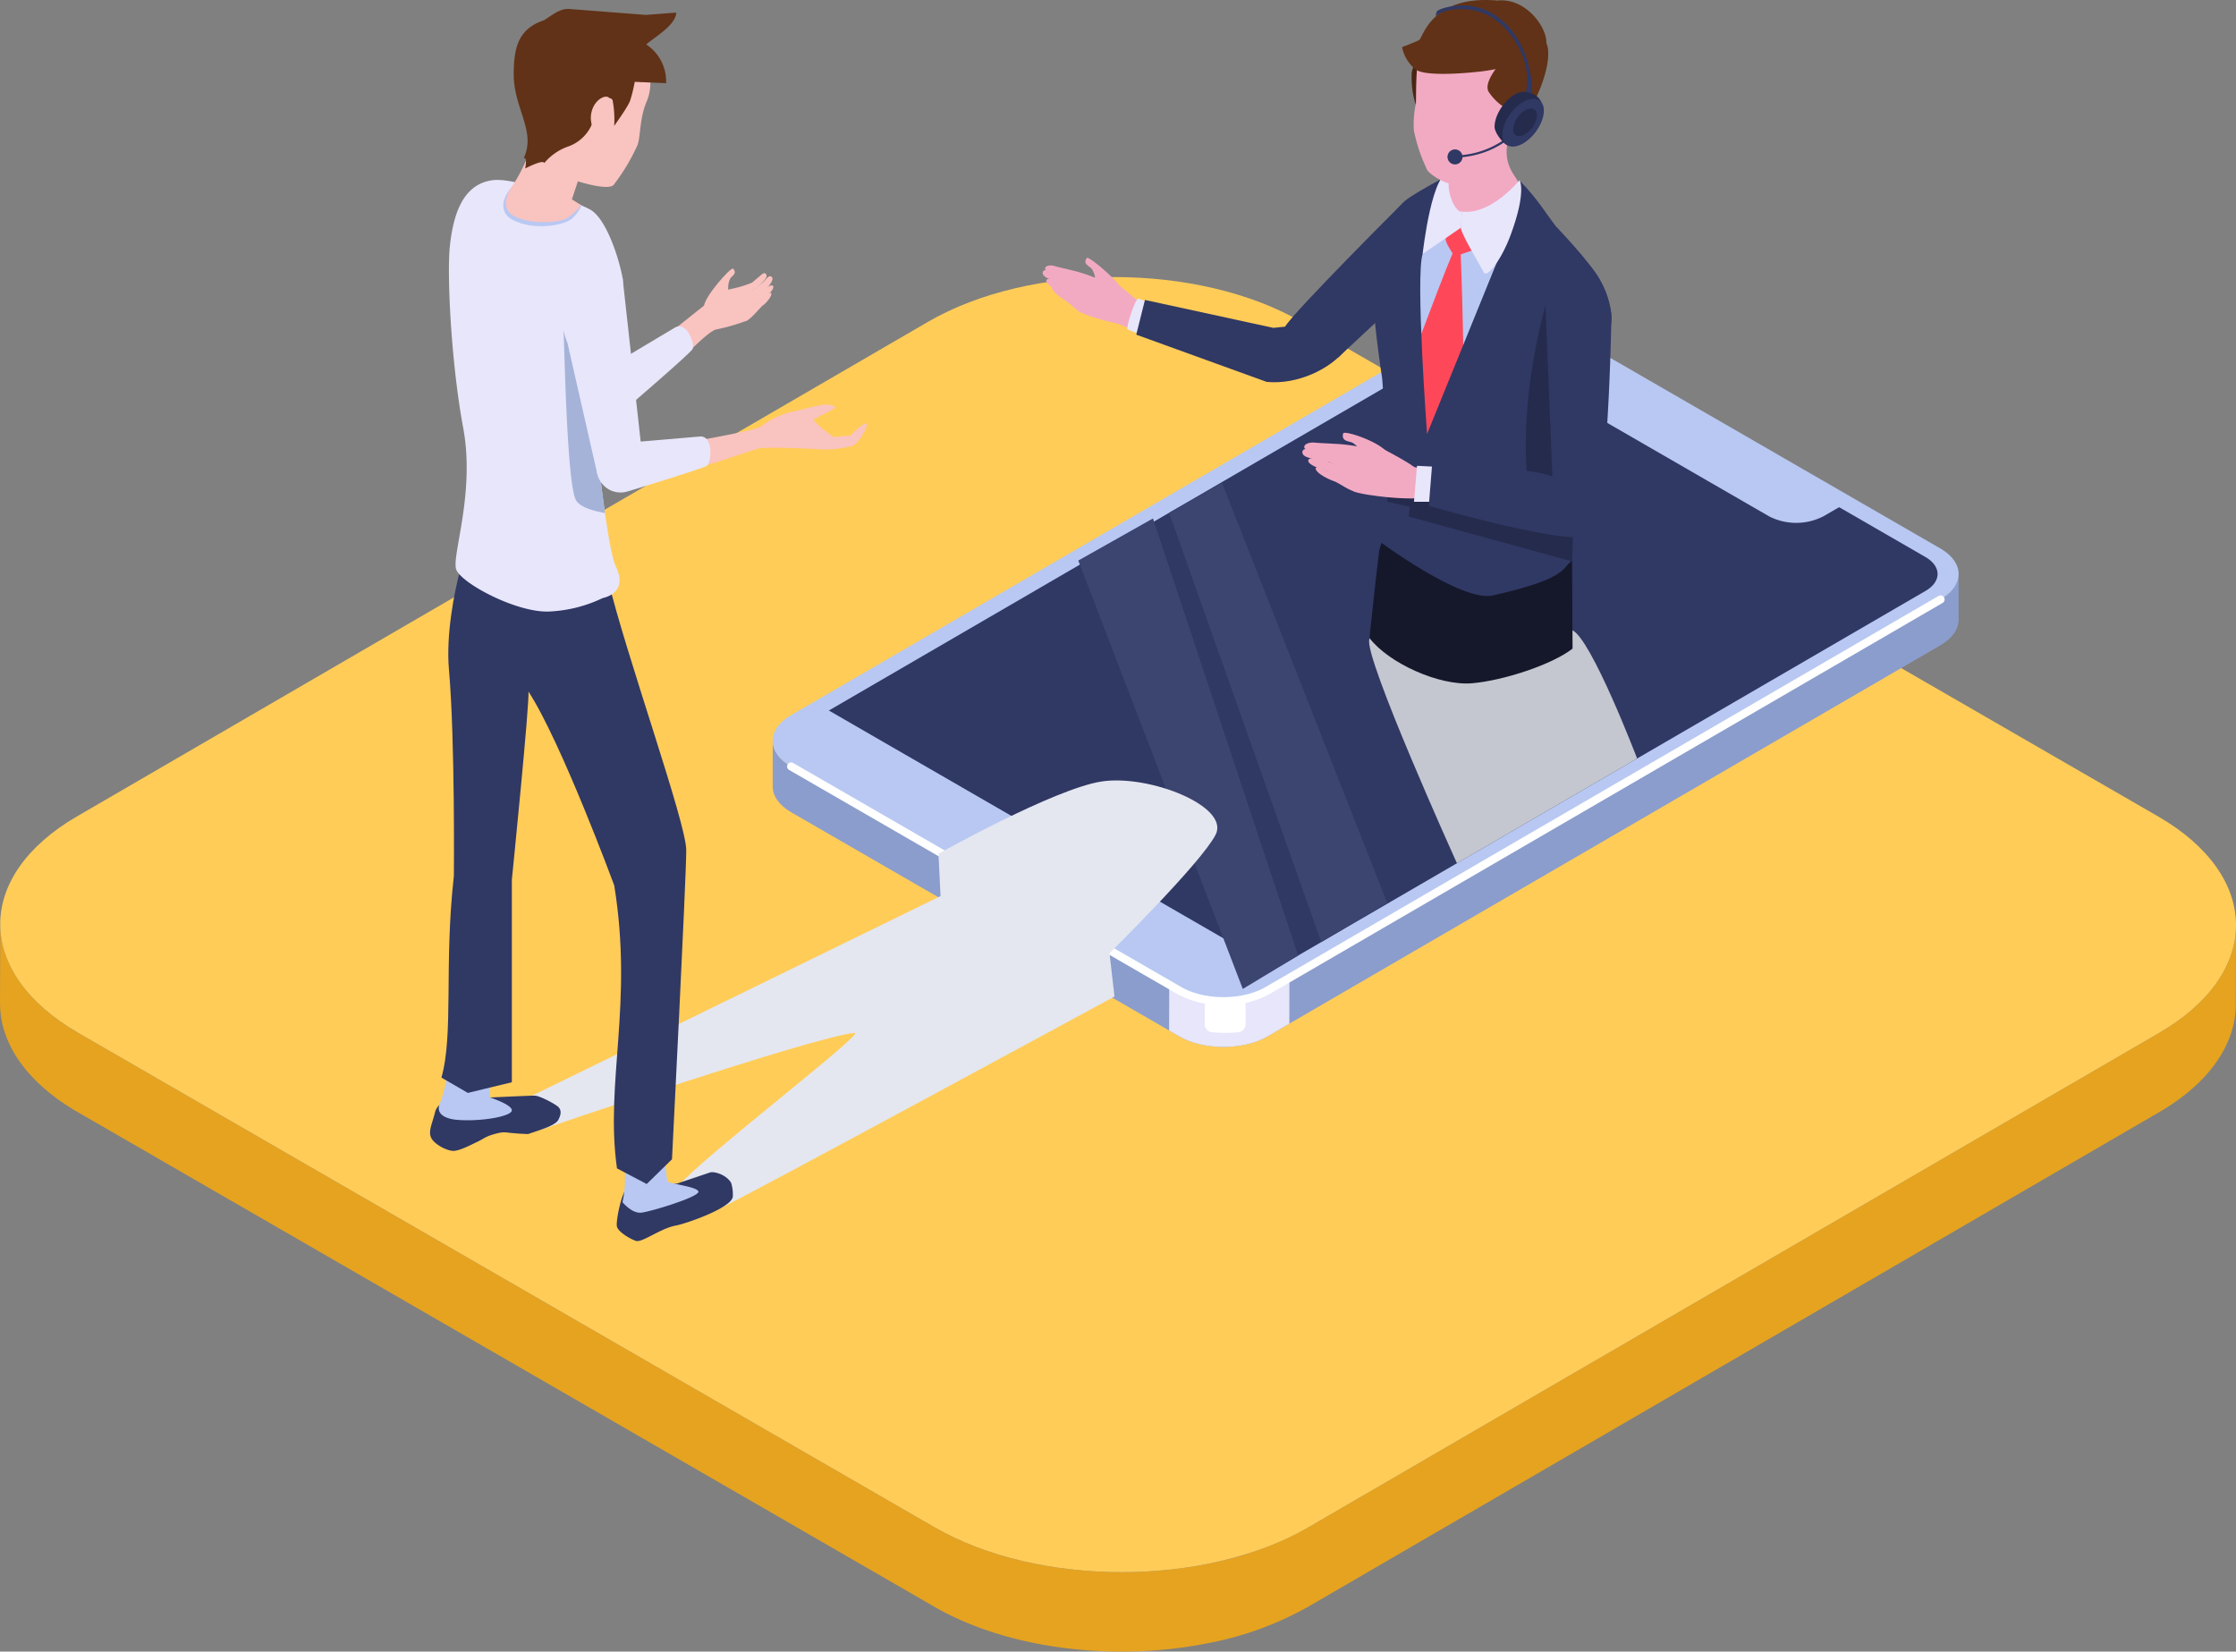
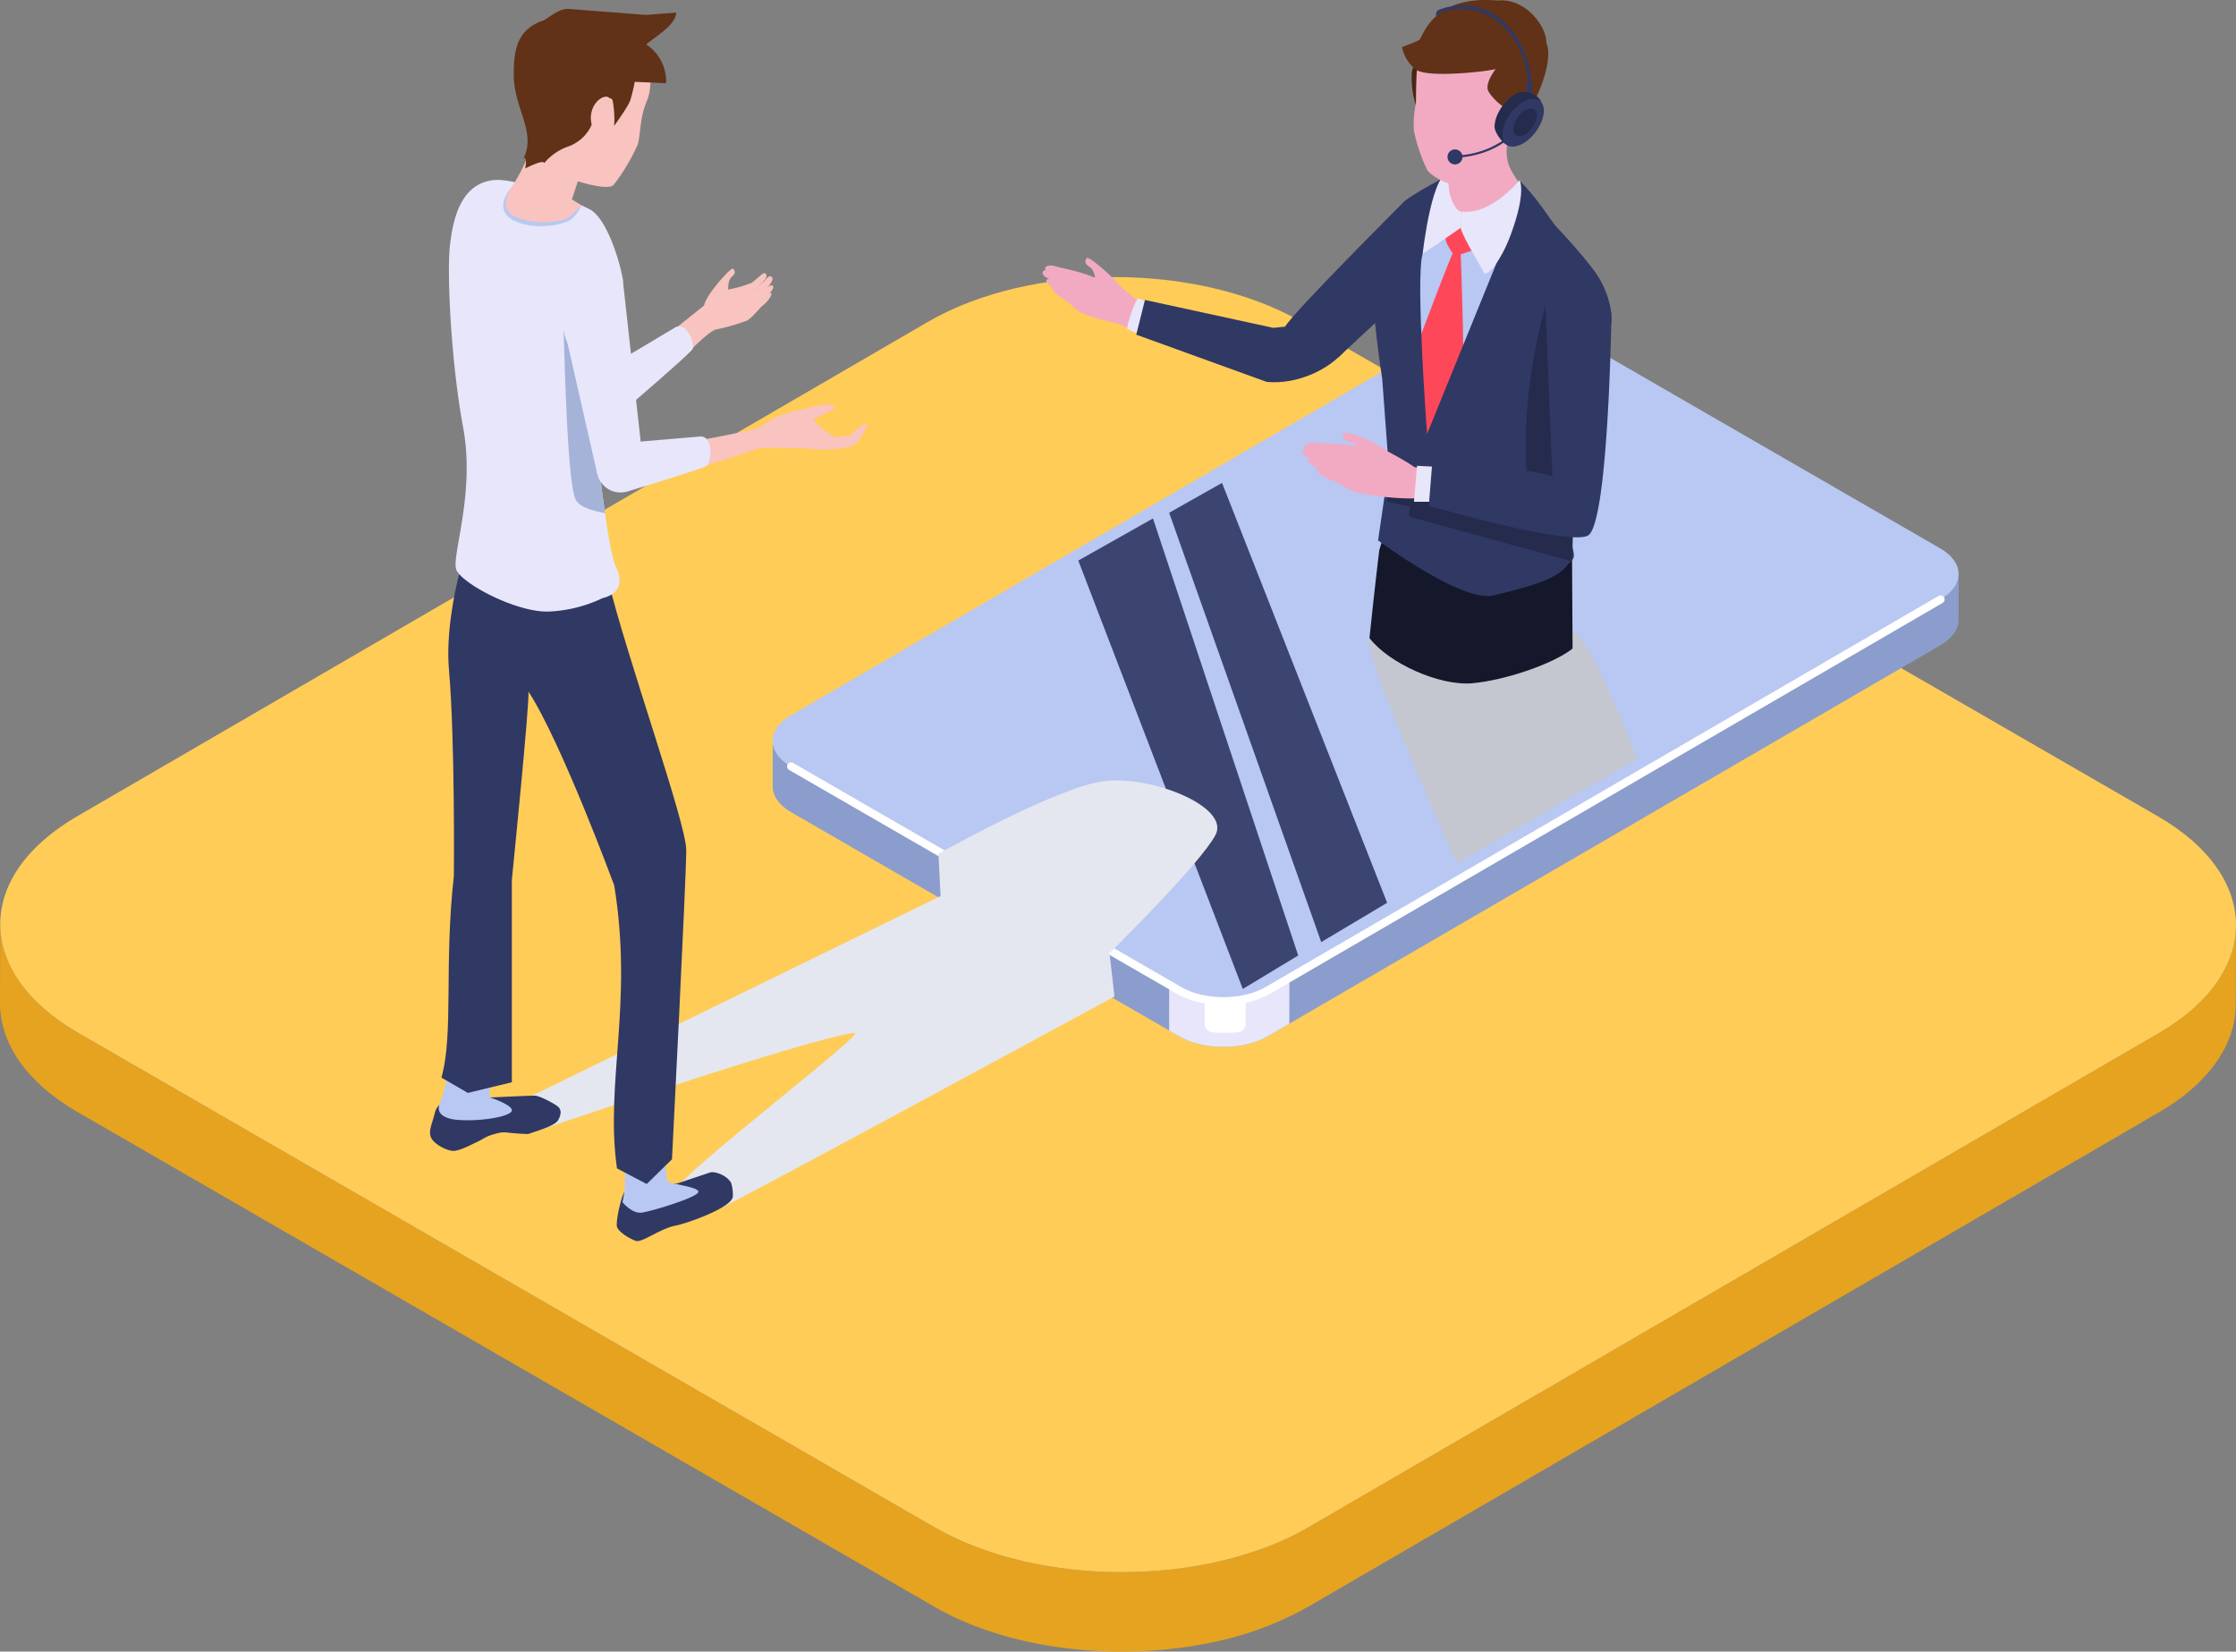
<svg xmlns="http://www.w3.org/2000/svg" width="524.57" height="387.458" viewBox="0 0 524.57 387.458">
  <rect x="0" y="0" width="524.57" height="387.458" fill="#808080" stroke="none" />
  <defs>
    <clipPath id="clip-path">
      <rect id="長方形_27538" data-name="長方形 27538" width="524.57" height="322.458" fill="none" />
    </clipPath>
    <clipPath id="clip-path-2">
      <rect id="長方形_27537" data-name="長方形 27537" width="358.606" height="291.155" fill="none" />
    </clipPath>
    <clipPath id="clip-path-4">
      <rect id="長方形_27532" data-name="長方形 27532" width="51.141" height="107.721" fill="none" />
    </clipPath>
    <clipPath id="clip-path-5">
      <rect id="長方形_27533" data-name="長方形 27533" width="51.592" height="110.383" fill="none" />
    </clipPath>
    <clipPath id="clip-path-6">
      <rect id="長方形_27534" data-name="長方形 27534" width="62.882" height="60.224" fill="none" />
    </clipPath>
    <clipPath id="clip-path-7">
      <rect id="長方形_27535" data-name="長方形 27535" width="164.724" height="100.356" fill="none" />
    </clipPath>
  </defs>
  <g id="グループ_28998" data-name="グループ 28998" transform="translate(-277.715 -2549)">
    <g id="グループ_28967" data-name="グループ 28967" transform="translate(277.715 2614)">
      <g id="グループ_28966" data-name="グループ 28966" clip-path="url(#clip-path)">
        <path id="パス_65975" data-name="パス 65975" d="M.085,152.96.032,171.6Q0,170.986,0,170.373l.053-18.638q0,.613.032,1.225" fill="#87a2bd" />
        <path id="パス_65976" data-name="パス 65976" d="M522.019,162.239a27.78,27.78,0,0,1-1.971,3.266,35.055,35.055,0,0,1-5.511,6.094c-.151.135-.312.267-.467.4a50.093,50.093,0,0,1-7.518,5.3l-199.606,116a77.029,77.029,0,0,1-23.3,8.51,104.072,104.072,0,0,1-21.861,2c-15.4-.2-30.727-3.7-42.521-10.51L18.356,177.307q-.57-.329-1.123-.665c-.122-.074-.241-.151-.363-.226-.242-.15-.486-.3-.723-.45-.143-.092-.282-.185-.423-.278-.211-.137-.423-.273-.629-.412-.145-.1-.286-.2-.429-.295-.2-.135-.4-.269-.587-.406-.146-.1-.287-.208-.431-.312-.184-.133-.37-.265-.549-.4-.146-.108-.287-.218-.43-.327-.172-.132-.346-.262-.515-.395-.144-.113-.282-.227-.423-.34-.163-.131-.327-.261-.486-.393-.139-.115-.273-.231-.41-.347-.155-.132-.313-.263-.465-.4-.134-.118-.263-.236-.395-.354-.148-.133-.3-.265-.443-.4s-.256-.242-.384-.364-.282-.264-.418-.4-.246-.245-.368-.368-.27-.269-.4-.4-.232-.246-.348-.369-.258-.273-.383-.409-.224-.252-.336-.378-.243-.272-.36-.409-.214-.256-.321-.384-.229-.273-.34-.411-.2-.258-.3-.387-.217-.276-.322-.415-.191-.26-.286-.39c-.379-.52-.732-1.044-1.067-1.572-.032-.051-.069-.1-.1-.151a26.6,26.6,0,0,1-1.8-3.388c-.049-.112-.09-.225-.137-.337-.187-.442-.364-.885-.522-1.331-.064-.18-.118-.361-.177-.542-.124-.379-.241-.758-.344-1.139-.057-.21-.107-.421-.157-.632q-.127-.531-.227-1.063c-.042-.225-.081-.449-.116-.675-.053-.345-.095-.691-.131-1.037-.024-.228-.048-.456-.064-.685-.037-.513-.064-1.026-.062-1.539L0,170.374c0,.284.022.569.033.854v.37c0,.095.02.189.027.284.016.234.042.468.066.7.034.328.072.656.121.983.035.235.077.468.12.7.06.33.128.658.2.987.053.228.109.457.17.685.089.336.189.671.3,1.005.069.219.138.437.214.655.122.349.258.7.4,1.044.081.2.158.4.245.6.164.376.344.749.529,1.123.083.169.16.339.248.507.229.437.477.872.735,1.3.061.1.115.207.178.31.334.545.687,1.087,1.067,1.623.085.119.174.237.261.356s.186.257.283.386.216.279.325.419.2.256.3.383.228.277.344.415.208.254.316.379.243.277.365.414.219.25.331.373.257.275.386.412.228.245.346.367.267.27.4.4.243.246.368.368.278.265.418.4.254.243.384.363.3.266.444.4c.131.118.26.237.394.354.153.133.31.264.465.4.137.116.271.232.41.347.161.133.327.265.491.4.139.112.276.225.417.336.171.134.347.266.521.4.142.109.281.217.425.325.18.134.365.266.549.4.144.1.285.209.431.313.192.136.391.27.587.4.144.1.284.2.429.295.206.139.419.276.629.413.141.092.28.185.423.277.237.151.481.3.723.451.122.075.241.151.364.226q.552.334,1.122.664L219.21,311.939c11.794,6.81,27.116,10.313,42.521,10.51a104,104,0,0,0,21.861-2,77.018,77.018,0,0,0,23.3-8.509l199.606-116c7.226-4.2,12.261-9.181,15.14-14.475q.3-.557.574-1.117A24.288,24.288,0,0,0,523.2,178q.171-.477.319-.956a21.474,21.474,0,0,0,1-6.318l.053-18.638a22.331,22.331,0,0,1-2.551,10.155" fill="#e5a31f" />
        <path id="パス_65977" data-name="パス 65977" d="M506.267,126.513c24.293,14.025,24.421,36.764.286,50.789l-199.607,116c-24.134,14.025-63.39,14.026-87.682,0L18.357,177.308c-24.293-14.026-24.421-36.764-.286-50.79l199.606-116c24.135-14.026,63.391-14.026,87.683,0Z" fill="#ffcc58" />
      </g>
    </g>
    <g id="グループ_28965" data-name="グループ 28965" transform="translate(378.61 2549)">
      <g id="グループ_28964" data-name="グループ 28964" clip-path="url(#clip-path-2)">
        <g id="グループ_28963" data-name="グループ 28963">
          <g id="グループ_28962" data-name="グループ 28962" clip-path="url(#clip-path-2)">
            <path id="パス_65905" data-name="パス 65905" d="M497.992,368.232v10.733c-.01,2.158-1.429,4.306-4.259,5.953L340.97,473.693l-5.092,2.962c-5.707,3.322-14.982,3.322-20.727.01l-2.376-1.372-88.68-51.2c-2.887-1.666-4.335-3.862-4.325-6.048V407.329c0,2.177,1.448,4.363,4.325,6.029l88.689,51.2,2.366,1.363c5.736,3.312,15.02,3.312,20.717,0l5.12-2.972,152.744-88.765c2.83-1.647,4.249-3.8,4.259-5.953" transform="translate(-139.386 -233.545)" fill="#8b9dcc" />
            <path id="パス_65906" data-name="パス 65906" d="M502.26,627.191l-.019,10.742L497.15,640.9c-5.707,3.322-14.982,3.322-20.727.009l-2.376-1.372.01-10.732,2.366,1.363c5.735,3.312,15.02,3.312,20.717,0Z" transform="translate(-300.657 -397.786)" fill="#e8e6fb" />
            <path id="パス_65907" data-name="パス 65907" d="M506.439,640.252v6.011a1.875,1.875,0,0,1-1.692,1.856,31.741,31.741,0,0,1-6.2,0,1.894,1.894,0,0,1-1.692-1.856v-6.175a41.211,41.211,0,0,0,9.584.164" transform="translate(-315.122 -405.966)" fill="#fff" />
            <path id="パス_65908" data-name="パス 65908" d="M493.659,256.237,402.6,203.663c-5.741-3.315-15.017-3.315-20.72,0L224.023,295.4c-5.7,3.315-5.675,8.691.066,12l91.06,52.574a18.409,18.409,0,0,0,5.445,1.994c5.169,1.063,11.153.4,15.275-2L340.3,357.4l153.428-89.163c5.705-3.315,5.672-8.685-.067-12" transform="translate(-139.382 -127.593)" fill="#b8c8f2" />
-             <path id="パス_65909" data-name="パス 65909" d="M498.753,263.219c3.8,2.194,3.82,5.764.045,7.958L340.94,362.914a15.16,15.16,0,0,1-13.739,0l-91.057-52.572c-3.8-2.194-3.82-5.764-.045-7.958l157.857-91.737a15.162,15.162,0,0,1,13.739,0Z" transform="translate(-147.954 -132.556)" fill="#303864" />
            <path id="パス_65910" data-name="パス 65910" d="M346.339,516.267l-4.428,2.574c-4.576,2.661-12.044,2.661-16.646,0,0,0-92.422-53.507-93.421-54.249-2.046-1.532-2.035-3.381-.032-6.022a8.271,8.271,0,0,1,2.339-1.946l4.428-2.574Z" transform="translate(-146.069 -287.976)" fill="#b8c8f2" />
            <path id="パス_65911" data-name="パス 65911" d="M331.383,478.018a22.165,22.165,0,0,1-10.846-2.6l-2.365-1.363-88.69-51.2a.946.946,0,1,1,.946-1.639l91.055,52.564c5.469,3.159,14.337,3.16,19.769,0l5.12-2.972,152.744-88.764a.947.947,0,1,1,.951,1.637L342.2,475.422a22.009,22.009,0,0,1-10.82,2.6" transform="translate(-145.245 -242.226)" fill="#fff" />
            <path id="パス_65912" data-name="パス 65912" d="M795.873,267.822l-4.47,2.58a13.986,13.986,0,0,1-12.656,0L735.12,245.214c-3.495-2.018-3.495-5.289,0-7.307l4.47-2.58Z" transform="translate(-464.576 -149.252)" fill="#b8c8f2" />
            <g id="グループ_28952" data-name="グループ 28952" transform="translate(173.39 113.292)" style="mix-blend-mode: lighten;isolation: isolate">
              <g id="グループ_28951" data-name="グループ 28951">
                <g id="グループ_28950" data-name="グループ 28950" clip-path="url(#clip-path-4)">
                  <path id="パス_65913" data-name="パス 65913" d="M509.723,417.458,474.046,316.734l12.408-7,38.733,98.5Z" transform="translate(-474.047 -309.738)" fill="#3c4470" />
                </g>
              </g>
            </g>
            <g id="グループ_28955" data-name="グループ 28955" transform="translate(152.074 121.62)" style="mix-blend-mode: lighten;isolation: isolate">
              <g id="グループ_28954" data-name="グループ 28954">
                <g id="グループ_28953" data-name="グループ 28953" clip-path="url(#clip-path-5)">
                  <path id="パス_65914" data-name="パス 65914" d="M454.362,442.893l-38.593-100.5,17.517-9.878,34.074,102.531Z" transform="translate(-415.769 -332.51)" fill="#3c4470" />
                </g>
              </g>
            </g>
            <g id="グループ_28958" data-name="グループ 28958" transform="translate(220.296 142.29)" style="mix-blend-mode: multiply;isolation: isolate">
              <g id="グループ_28957" data-name="グループ 28957">
                <g id="グループ_28956" data-name="グループ 28956" clip-path="url(#clip-path-6)">
                  <path id="パス_65915" data-name="パス 65915" d="M649.914,394.546c4.473,1.894,15.255,30.127,15.255,30.127l-42.28,24.57s-21.9-48.414-20.542-52.519,5.93-6.248,5.93-6.248c7.442-4.324,37.163,2.177,41.636,4.071" transform="translate(-602.287 -389.019)" fill="#c4c7cf" />
                </g>
              </g>
            </g>
            <g id="グループ_28961" data-name="グループ 28961" transform="translate(19.976 183.087)" style="mix-blend-mode: multiply;isolation: isolate">
              <g id="グループ_28960" data-name="グループ 28960">
                <g id="グループ_28959" data-name="グループ 28959" clip-path="url(#clip-path-7)">
                  <path id="パス_65916" data-name="パス 65916" d="M154.4,527.688l-.489-9.924s27.17-15.278,38.305-16.966,30.149,5.834,26.709,12.507-24.886,27.772-24.886,27.772l1.163,10.17s-87.951,47.721-91.775,49.3S96,598.28,92.564,595.979c5.994-7.043,44.532-36.474,41.681-36.2-9.884.94-73.685,22.746-73.685,22.746l-5.945-6.081Z" transform="translate(-54.615 -500.557)" fill="#e4e7f0" />
                </g>
              </g>
            </g>
            <path id="パス_65917" data-name="パス 65917" d="M175.676,181.3c-.183-2.176,6.355-9.495,6.823-9.019,1.1,1.125-.349,1.758-.664,2.331-.835,1.521-.324,3.455-.332,5.158-.011,2.213-5.631,3.866-5.827,1.53" transform="translate(-111.418 -109.255)" fill="#f9c3c0" />
            <path id="パス_65918" data-name="パス 65918" d="M192.975,180.714c.708-.7,3.107-1.918,3.39-2.232s2.116-1.869,2.076-2.57-.576-.841-1.038-.462-2.059,1.755-2.376,2a25.952,25.952,0,0,1-4.3,1.349c-.762.192-1.489.229-1.959.746a1.649,1.649,0,0,0,1.132,2.666c.072-.185,2.441-.871,3.072-1.493" transform="translate(-119.494 -111.147)" fill="#f9c3c0" />
            <path id="パス_65919" data-name="パス 65919" d="M164.829,195.016c-1.671.251-7.027,5.837-7.027,5.837l-3.828-5.08s7.53-6.033,9.83-7.813c2.537-1.963,5.588-2.843,6.191-2.017.437.6,1.131.753,1.477,1.414,1.07,2.044,1.475,5.036.446,5.613a45.814,45.814,0,0,1-7.088,2.046" transform="translate(-97.655 -117.735)" fill="#f9c3c0" />
            <path id="パス_65920" data-name="パス 65920" d="M193.656,184.971a34.194,34.194,0,0,0,5.229-3.506c.82-.823,3.241-3.244,2.573-4.035s-1.514.65-2,1.074c-.658.578-2,1.612-2,1.612s-1.948,1.078-2.507,1.4c-1.374.8-3.844.854-3.8,2.629a1.694,1.694,0,0,0,2.506.823" transform="translate(-121.234 -112.384)" fill="#f9c3c0" />
            <path id="パス_65921" data-name="パス 65921" d="M197.246,189.765c1.425-.087,6.191-3.864,6.191-3.864s2.464-2.071,1.846-2.753-3.091,1.915-3.091,1.915a25.493,25.493,0,0,1-2.391,1.608,6.76,6.76,0,0,0-2.42,1.507c-.692.874-.674,1.441-.135,1.586" transform="translate(-124.85 -116.086)" fill="#f9c3c0" />
            <path id="パス_65922" data-name="パス 65922" d="M202.546,190.8c-.636.43-3.1,3.711-4.221,3.68a4.236,4.236,0,0,1-2.048-.738,16.524,16.524,0,0,1,3.347-2.539,11.264,11.264,0,0,0,2.206-1.437s2.749-2.6,2.737-1.751-1.385,2.355-2.021,2.785" transform="translate(-124.483 -119.136)" fill="#f9c3c0" />
            <path id="パス_65923" data-name="パス 65923" d="M126.667,209.5l-15.282,9.121c-5.481,7.525-.905,14.69,3.832,9.814,0,0,14.848-12.737,15.427-13.8s-1.186-6.4-3.977-5.132" transform="translate(-69.06 -132.747)" fill="#e8e6fb" />
            <path id="パス_65924" data-name="パス 65924" d="M125.306,755.411c1.313,0,8.683-.953,8.683-.953l7.579-2.551c.883-.35,3.835.425,5,2.418a9.167,9.167,0,0,1,.387,3.336c-.567,2.657-11.076,6.268-13.322,6.673-3.692.665-7.965,4.122-9.435,3.6s-4.031-2.058-4.407-3.3,1.253-8.76,2.4-8.971Z" transform="translate(-75.939 -476.834)" fill="#303864" />
            <path id="パス_65925" data-name="パス 65925" d="M6.186,702.025c1.291.771,7.887.689,7.887.689s9.37-.451,10.5-.43,4.585,1.847,5.428,2.573.787,1.83.07,3.131-4.029,2.267-7.089,3.307c-5.9-.224-5.051-.744-7.589-.08s-2.624,1.137-4.574,2.027c-.862.394-3.839,2-5.349,2S.92,713.682.231,712.109s.32-3.343.92-5.888A3.354,3.354,0,0,1,2.7,704.113Z" transform="translate(0 -445.248)" fill="#303864" />
            <path id="パス_65926" data-name="パス 65926" d="M123.418,737.389c1.29-5.53,0-10.971.506-19.222l9-.2s.581,13.341,1.062,14.516c.249.609,7.248,1.236,7.248,2.475s-11.139,4.64-13.383,4.891-4.436-2.462-4.436-2.462" transform="translate(-78.276 -455.36)" fill="#b8c8f2" />
            <path id="パス_65927" data-name="パス 65927" d="M5.846,677.461c2.235-5.757,3.416-17.469,3.416-17.469a39.837,39.837,0,0,1,9.711,1.606,50.54,50.54,0,0,0-1.353,14.457s5.486,1.781,5.091,3.138-7.356,2.549-12.74,2.112c-3.2-.259-5.1-1.567-4.124-3.844" transform="translate(-3.546 -418.589)" fill="#b8c8f2" />
            <path id="パス_65928" data-name="パス 65928" d="M23.811,464V416.5s4.268-42.275,3.884-44.171c7.69,11.777,20.137,45.494,20.137,45.494,4.519,27.926-2.209,46.177.643,66.391l6.974,3.661,5.933-5.807s3.343-66.009,3.343-72.491-14.1-45.659-18.47-63.919c-1.007-4.207-31.05-14.379-31.05-14.379s-1.717,6.125-3.355,11.991c-1.66,5.944-3.491,15.913-2.8,23.859,1.462,16.708,1.156,48.516,1.156,48.516-2.343,20.764-.019,37.039-2.917,47.267l6.2,3.589Z" transform="translate(-4.625 -210.11)" fill="#303864" />
            <path id="パス_65929" data-name="パス 65929" d="M51.26,206.108c1.971,4.093.388,6.569-3.12,7.4a32.268,32.268,0,0,1-12.107,3.12c-7.593.607-21.182-6.628-22.242-9.887s4.5-17.9,1.65-33.2-3.833-36.09-3.12-42.626S14.943,116.389,22.4,115.46c5.516-.691,19.009,4.9,22.747,6.847s6.774,11.163,7.674,16.013c.688,3.713-3.072,9.605-5.38,17.7a39.91,39.91,0,0,0-1.324,16.895c.41,2.875,1.416,12.41,2.59,20.626.819,5.735,1.719,10.827,2.557,12.564" transform="translate(-7.673 -73.191)" fill="#e8e6fb" />
            <path id="パス_65930" data-name="パス 65930" d="M95.1,244.437c-2.377-.406-5.973-1.309-6.862-3.113-2.224-4.5-2.7-39.781-2.974-42.429-.271-2.593,3.109-4.444,6.672-2.334.761.45,1.375,4.715,1.9,10.355a39.91,39.91,0,0,0-1.324,16.895c.41,2.875,1.416,12.41,2.59,20.626" transform="translate(-54.066 -124.085)" fill="#a5b3d9" />
            <path id="パス_65931" data-name="パス 65931" d="M50.676,117.147a17.158,17.158,0,0,0-1.544,2.793,4.134,4.134,0,0,0-.374,2.66,2.658,2.658,0,0,0,1.817,1.549,13.936,13.936,0,0,0,2.966.857,20.346,20.346,0,0,0,6.31.179c.26-.037.516-.088.776-.132.247-.065.51-.11.747-.191l.36-.115.328-.141a1.959,1.959,0,0,0,.281-.156,2.586,2.586,0,0,0,.3-.223c.835-.667,1.644-1.395,2.484-2.129l.2.138a9.464,9.464,0,0,1-1.948,2.8,2.916,2.916,0,0,1-.331.31,3.059,3.059,0,0,1-.414.294l-.415.23-.416.181c-.278.125-.557.2-.837.305-.281.078-.562.163-.844.233a18.113,18.113,0,0,1-6.906.3,13.475,13.475,0,0,1-3.4-.976l-.412-.178c-.14-.067-.287-.155-.429-.233a4.985,4.985,0,0,1-.826-.606,4.1,4.1,0,0,1-.7-.832,3.464,3.464,0,0,1-.4-1.035,4.033,4.033,0,0,1,.1-2.041,6.622,6.622,0,0,1,.767-1.677,9.767,9.767,0,0,1,1.056-1.4,10.052,10.052,0,0,1,1.255-1.191Z" transform="translate(-29.787 -74.027)" fill="#b8c8f2" />
            <path id="パス_65932" data-name="パス 65932" d="M168.669,268.158s14.87-2.6,15.86-3.442a19.258,19.258,0,0,1,8.4-3.717c2.989-.681,7.8-2.335,9.055-.868.347.407-5.346,2.711-5.033,3.108a28.7,28.7,0,0,0,4.837,3.971,23.294,23.294,0,0,1,3.717-.356s4.08-4.162,3.9-2.5c-.138,1.3-2.191,4.429-3.294,4.845a26.594,26.594,0,0,1-6.67.865c-2.4-.135-10.082-.591-14.948-.326-.918.05-13.306,4.518-13.694,4.126-.481-.485-2.135-5.7-2.135-5.7" transform="translate(-106.976 -164.611)" fill="#f9c3c0" />
            <path id="パス_65933" data-name="パス 65933" d="M131.344,279.924l-20.066,1.692c-8.348,4.119-3.371,13.262,3.089,11.144,0,0,17.338-5.273,18.347-5.948s1.689-6.713-1.37-6.888" transform="translate(-67.789 -177.537)" fill="#e8e6fb" />
            <path id="パス_65934" data-name="パス 65934" d="M99.066,176.7c-5.873-4.378-17.927,3.161-12.939,15.111l6.952,30.521c3.79,5.982,6.961,1.024,10.564-4.2Z" transform="translate(-53.876 -111.274)" fill="#e8e6fb" />
            <path id="パス_65935" data-name="パス 65935" d="M52.381,26.569c1.352,4.057,6.382,8.762-1.758,22.225,0,0-4.545,5.607.234,7.877,4.16,1.976,10.471,1.348,12.213.335a14.872,14.872,0,0,0,3.243-3.02l-2.171-1.372,1.4-4.23s7.015,2.245,8.368.864a46.491,46.491,0,0,0,5.622-9.367c.752-1.945.422-6.195,2.153-10.224,2.033-4.731.359-12.051-2.743-16.163s-11.5-4.886-16.555-3.883a13.21,13.21,0,0,0-9.122,6.831,13,13,0,0,0-.881,10.127" transform="translate(-30.869 -5.845)" fill="#f9c3c0" />
            <path id="パス_65936" data-name="パス 65936" d="M83.4,22.98c.011-.033.034-.057.048-.089l5.941.251a10.348,10.348,0,0,0-4.665-9.087c2.092-1.809,6.916-4.491,7.041-7.472l-7.113.541-18.117-1.4c-2.149-.091-4.061,1.6-5.766,2.65-6.234,2.033-7.089,6.75-7.128,12.57C53.583,29,58.975,34.41,55.991,40.724c.932-.351.338,2.431.338,2.431S60.649,40.9,60.793,41.9a12.864,12.864,0,0,1,5.5-3.858,9.495,9.495,0,0,0,6.072-6.3c.574-1.768.215-3.908,2.008-4.4,1.1-.3,1.9-1.2,2.464-.2a24.244,24.244,0,0,1,.374,6.029c.763-1.11,3.429-4.792,3.8-6.1a38.591,38.591,0,0,0,1.023-4.242l1.324.056.037.092" transform="translate(-34.018 -3.629)" fill="#613217" />
            <path id="パス_65937" data-name="パス 65937" d="M107.322,62.193c-.951-.755-3.721.709-4.173,4.044-.389,2.871,1.916,7.09,3.174,5.463s-1.347-1.8-1.087-3.78c.541-4.117,3.893-4.291,2.086-5.726" transform="translate(-65.393 -39.321)" fill="#f9c3c0" />
            <path id="パス_65938" data-name="パス 65938" d="M650.183,353.14c-4.865,3.786-16.247,7.495-23.559,8.124-7.685.662-19.55-4.689-24.086-10.6,1.24-12.034,2.29-20.578,2.29-20.578l3.9-13.2,14.338,5.439,27,10.26Z" transform="translate(-382.15 -200.977)" fill="#15182b" />
            <path id="パス_65939" data-name="パス 65939" d="M429.786,174.454c-.144-2.481-8.687-9.675-9.138-9.063-1.063,1.444.675,1.924,1.122,2.519,1.186,1.58.921,3.84,1.2,5.757.369,2.492,6.966,3.45,6.811.787" transform="translate(-266.575 -104.873)" fill="#f2aac2" />
            <path id="パス_65940" data-name="パス 65940" d="M403.063,175.33a18.283,18.283,0,0,0-4.112-2.525c-1.2-.293-4.508-1-4.462-1.8s1.4-.831,2.171-.609c1.1.316,2.628.638,3.676.914a35.782,35.782,0,0,1,5.366,1.651c.812.371,1.61.443,2.145,1.032a1.876,1.876,0,0,1-1.288,3.034c-.082-.211-2.778-.991-3.5-1.7" transform="translate(-250.198 -107.997)" fill="#f2aac2" />
            <path id="パス_65941" data-name="パス 65941" d="M423.247,186.677c1.9.286,7.665,3.663,8.759,2.157.521-.718,1.5-4.034.748-4.418-1.963-1-5.552-4.35-8.17-6.376a29.389,29.389,0,0,0-4.718-3.107s-.545.76-1.23,1.7c-.5.681-2.383-.031-2.778.722-1.218,2.326-2.106,5.368-1.217,6.375s7.531,2.785,8.606,2.948" transform="translate(-262.751 -110.948)" fill="#f2aac2" />
            <path id="パス_65942" data-name="パス 65942" d="M404.748,178.022a38.945,38.945,0,0,0-6.234-3.533c-1.255-.414-5.052-2.021-5.516-.938s1.455,1.722,2.133,2c.924.375,2.738,1.081,2.738,1.081s2.09,1.432,2.706,1.835c1.514.991,2.829,3.477,4.613,2.526a1.928,1.928,0,0,0-.44-2.969" transform="translate(-249.207 -109.838)" fill="#f2aac2" />
            <path id="パス_65943" data-name="パス 65943" d="M405.626,184.8c-.763-1.435-6.839-4.875-6.839-4.875s-3.069-1.69-3.483-.728,3.117,2.7,3.117,2.7a28.9,28.9,0,0,1,2.795,1.715,7.69,7.69,0,0,0,2.7,1.792c1.232.3,1.81.018,1.706-.61" transform="translate(-250.693 -113.463)" fill="#f2aac2" />
            <path id="パス_65944" data-name="パス 65944" d="M401.972,186.84c1.092.612,3.123,3,4.4,2.962a4.82,4.82,0,0,0,2.33-.839c.149-.166-3.146-2.612-3.809-2.89a25.894,25.894,0,0,0-3.373-1.328c-.891-.232-2.757-2-2.743-1.033s2.214,2.578,3.2,3.128" transform="translate(-252.918 -116.335)" fill="#f2aac2" />
            <path id="パス_65945" data-name="パス 65945" d="M450.424,199.977c-.538-.091-2.817-1.153-3.169-1.241-.4-.36,1.771-7.224,2.553-7.218.8.278,2.527.847,2.527.847s-1.9,7.56-1.911,7.612" transform="translate(-283.634 -121.467)" fill="#e8e6fb" />
            <path id="パス_65946" data-name="パス 65946" d="M548.393,160.046c2.442,3.512,6.029,7.036,12.436,7.251l12.248-11.422,2.453-24.359s-24.985,24.931-27.137,28.53" transform="translate(-347.81 -83.412)" fill="#303864" />
            <path id="パス_65947" data-name="パス 65947" d="M502.013,204.055c-1.357-6.9-6-8.815-14.158-5.4l-2.736.28-30.134-6.543-2.041,8.139,30.607,11.083c7.275.695,14.968-3.055,18.463-7.56" transform="translate(-287.272 -122.022)" fill="#303864" />
            <path id="パス_65948" data-name="パス 65948" d="M644.988,112.9c4.594,3.611,9.189,13.081,9.189,13.081l-29.087,50.36-7.31-48.05s7.217-14.98,12.334-16.527,10.281-2.475,14.875,1.136" transform="translate(-391.816 -70.018)" fill="#b8c8f2" />
            <path id="パス_65949" data-name="パス 65949" d="M632.9,150.917c-1.014-1.627-2.108-3.324-1.413-3.916.836-.712,3.921-2.889,3.778-2.762,1.047,1.666,4.519,3,3.867,5.436l-4.316,1.482s1.266,32.945.252,37.856l-9.228,9.228L619.67,185.6s9.95-26.97,13.233-34.681" transform="translate(-393.016 -91.478)" fill="#fe485a" />
            <path id="パス_65950" data-name="パス 65950" d="M660.462,143.43c.946-3.908-2.162-10-2.677-10.963-2.1-3.907-10.269-12.436-10.269-12.436-2.185-2.846-4.36-6.516-8.363-10.572,0,0-.957,8.145-2.482,11.863s-19.312,47.507-19.312,47.507-2.75-36.945-1.038-42.229,11.779-20.867,10.811-20.94c0,0-11.872,5.952-14.938,8.455s-6.77,10.638-7.473,17.318,2.11,24.355,2.11,24.355l1.541,20.821-2.5,17.183s19.6,14.618,26.954,12.914,14.644-3.687,16.977-6.587,2.808-.884.478-8.966c-5.023-17.415,8.274-39.883,10.177-47.723" transform="translate(-383.463 -67.013)" fill="#303864" />
            <path id="パス_65951" data-name="パス 65951" d="M657.45,321.721l-.193,6.572-38.326-10.522.255-2.3-5.321-1.18.755-4.307,36.7,9.444Z" transform="translate(-389.334 -196.601)" fill="#252b4d" />
            <path id="パス_65952" data-name="パス 65952" d="M716,200.69l-7.238,45.018-4.371-.09c-3.026-15.4-1.613-32.1,3.009-49.721Z" transform="translate(-445.736 -124.245)" fill="#252b4d" />
            <path id="パス_65953" data-name="パス 65953" d="M649.859,84.831c-.722,2.273-.339,4.09-.106,6.842s6.985,4.457,10.394,3.915,7.886-5.992,7.386-8.229-4.561-4.561-2.49-11.787c1.469-5.127.491-6.51.491-6.51a41.054,41.054,0,0,0-13.921,8.659c-1.486,1.492-.783,4.048-1.755,7.109" transform="translate(-411.898 -43.802)" fill="#f2aac2" />
            <path id="パス_65954" data-name="パス 65954" d="M643.474,110.484C638.9,108.84,636.63,129.6,636.63,129.6l8.925-6.132.291-3.819c-1.6.461-4.508-6.044-2.373-9.165" transform="translate(-403.772 -70.014)" fill="#e8e6fb" />
            <path id="パス_65955" data-name="パス 65955" d="M646.971,10.912c-3.454-.391-8.754,2.14-11.283,3.755a15.532,15.532,0,0,0-6.085,9.218c-.451,8.747,4.077,13.013,4.077,13.013S651.7,11.446,646.971,10.912" transform="translate(-399.296 -6.895)" fill="#4a2612" />
            <path id="パス_65956" data-name="パス 65956" d="M682.118,11.412l4.8,21.535c.713.28-4.8,4.861-4.8,4.861a8.289,8.289,0,0,0,6.791-2.669c3.178-3.251,7.8-14.394,5.347-18.292s-12.138-5.436-12.138-5.436" transform="translate(-432.622 -7.238)" fill="#613217" />
            <path id="パス_65957" data-name="パス 65957" d="M640.78,47.042c-2.054.329-5.953-2.132-6.73-3.3a39.851,39.851,0,0,1-3.143-9.289,23.539,23.539,0,0,1,.493-6.462s0-6.457.294-8.181C633.7,8.072,641.071,3.157,653.511,7.732c10.8,3.972,5.435,16.926.179,27.746-.741,1.527-1.15,4.357-3.549,6.853s-7.307,4.382-9.361,4.711" transform="translate(-400.103 -3.83)" fill="#f2aac2" />
            <path id="パス_65958" data-name="パス 65958" d="M680.525,31.121s-3.19,3.818-2.034,5.8a12.3,12.3,0,0,0,3.519,3.543c.753.638-.3,4.953-.3,4.953a6.865,6.865,0,0,0,2.891-.689c2.615-1.684,8.033-19.684,6.712-20.426-2.8,4-4.787,5.685-10.788,6.822" transform="translate(-430.162 -15.411)" fill="#613217" />
            <path id="パス_65959" data-name="パス 65959" d="M645.809.129c-15.576-1.379-17.471,8.81-18.393,9.285s-3.982,1.638-3.982,1.638a8.828,8.828,0,0,0,3.291,5.313c2.7,1.817,14.166.509,14.166.509,6.034-.545,16.22-3.117,16.39-6.794S652.472-.563,645.809.129" transform="translate(-395.404 0)" fill="#613217" />
            <path id="パス_65960" data-name="パス 65960" d="M693.249,64.293c.941.255,1.106,1.463,1.031,2.352-.1,1.161-4.736,8.959-5.775,7.33s.8-3.783,1.043-4.45c1.184-3.221,1.518-5.822,3.7-5.232" transform="translate(-436.472 -40.724)" fill="#fdb6ac" />
            <path id="パス_65961" data-name="パス 65961" d="M674.846,115.522s-6.65,8.274-13.524,7.382c0,0-.292,3.818-.292,3.819.483,2.254,5.253,9.849,5.425,10.5.864,1.251,4.187-3.13,6.287-8.8,3.827-10.323,2.1-12.9,2.1-12.9" transform="translate(-419.248 -73.268)" fill="#e8e6fb" />
            <path id="パス_65962" data-name="パス 65962" d="M667.724,24.155c-.257.847-1.672.342-1.5-.38,1.64-5.248-1.885-13.614-7.793-17.427-4.537-2.928-11.292-2.411-13.25-.358,0,0-.118-.938.4-1.327.751-.563,4.421-1.575,7.637-1.121,8.083,1.143,13.759,8.975,14.467,18.66l.005.093c.03.636.046,1.264.032,1.86" transform="translate(-409.189 -2.174)" fill="#303864" />
            <path id="パス_65963" data-name="パス 65963" d="M666.871,87.1a20.229,20.229,0,0,1-6.93,3.515,21.9,21.9,0,0,1-3.94.769,1.758,1.758,0,1,1-.059-.516c0,.007,0,.016,0,.023a20.752,20.752,0,0,0,10.589-4.161c1.563-1.235,1.966-.922.335.37" transform="translate(-413.792 -54.512)" fill="#303864" />
            <path id="パス_65964" data-name="パス 65964" d="M692.5,61.548c0,.159-.007.321-.023.486a10.343,10.343,0,0,1-4.847,7.193,3.312,3.312,0,0,0-1.243,1.729c-.177.38-.353.616-.723.472a1.542,1.542,0,0,1-.341-.195c-.991-.706-2.561-2.839-2.561-4.063,0-2.689,2.18-6.128,4.868-7.679a4.044,4.044,0,0,1,2.439-.474,5.35,5.35,0,0,1,1.5.38,3.7,3.7,0,0,1,2.181,2.007c.108.342-1.248-.294-1.248.144" transform="translate(-433.028 -37.416)" fill="#252b4d" />
            <path id="パス_65965" data-name="パス 65965" d="M697.5,66.109c0,2.689-2.18,6.127-4.869,7.68s-4.869.631-4.869-2.058,2.18-6.128,4.869-7.68,4.869-.631,4.869,2.058" transform="translate(-436.203 -40.145)" fill="#303864" />
            <path id="パス_65966" data-name="パス 65966" d="M700.268,71.271a5.794,5.794,0,0,1-2.794,4.407c-1.543.891-2.794.362-2.794-1.181a5.794,5.794,0,0,1,2.794-4.407c1.543-.891,2.794-.362,2.794,1.181" transform="translate(-440.59 -44.179)" fill="#252b4d" />
            <path id="パス_65967" data-name="パス 65967" d="M595.976,282.5c-1.205-2.6-10.25-5.632-10.474-4.785-.53,2,1.539,1.78,2.271,2.23,1.942,1.194,2.613,3.733,3.729,5.671,1.45,2.519,5.767-.323,4.474-3.116" transform="translate(-371.291 -176.043)" fill="#f2aac2" />
            <path id="パス_65968" data-name="パス 65968" d="M571.341,288.088a21.093,21.093,0,0,0-5.194-2c-1.418-.082-5.326-.191-5.441-1.105s1.416-1.237,2.337-1.147c1.31.129,3.116.174,4.362.268a41.248,41.248,0,0,1,6.435.75c1,.251,1.92.166,2.651.722a2.165,2.165,0,0,1-.826,3.713c-.138-.222-3.361-.542-4.323-1.2" transform="translate(-355.615 -180.007)" fill="#f2aac2" />
            <path id="パス_65969" data-name="パス 65969" d="M607.977,295.36c.441-.924.958-5,.62-5.918-.07-.189-3.881-.3-4.358-.652-2.737-2.009-10.976-6.119-10.976-6.119s-.459.977-1.04,2.186c-.422.877-2.711.464-3,1.4-.9,2.895-.4,7.29.823,8.247s17.007,2.795,17.932.856" transform="translate(-373.415 -179.28)" fill="#f2aac2" />
            <path id="パス_65970" data-name="パス 65970" d="M573.792,290.917a44.887,44.887,0,0,0-7.814-2.7c-1.511-.208-6.156-1.235-6.456.091s2.012,1.65,2.839,1.82c1.127.232,3.334.653,3.334.653s2.672,1.187,3.455,1.516c1.925.806,3.938,3.352,5.764,1.9a2.225,2.225,0,0,0-1.122-3.277" transform="translate(-354.851 -182.43)" fill="#f2aac2" />
            <path id="パス_65971" data-name="パス 65971" d="M576.131,298.579c-1.167-1.468-8.782-4.1-8.782-4.1s-3.837-1.275-4.1-.1,4.1,2.416,4.1,2.416a33.359,33.359,0,0,1,3.531,1.361,8.877,8.877,0,0,0,3.444,1.467c1.461.086,2.058-.359,1.808-1.049" transform="translate(-357.221 -186.391)" fill="#f2aac2" />
            <path id="パス_65972" data-name="パス 65972" d="M572.327,302.988c1.368.466,4.172,2.748,5.613,2.439a5.563,5.563,0,0,0,2.469-1.441c.134-.219-4.117-2.3-4.928-2.481a29.894,29.894,0,0,0-4.106-.8c-1.06-.077-3.547-1.688-3.329-.6s3.052,2.461,4.281,2.88" transform="translate(-360.265 -190.099)" fill="#f2aac2" />
            <path id="パス_65973" data-name="パス 65973" d="M636.067,298.975l-.935,8.223H631.07l.718-8.435Z" transform="translate(-400.246 -189.486)" fill="#e8e6fb" />
            <path id="パス_65974" data-name="パス 65974" d="M674.957,161.993c-2.208-1.613-7.094,10.064-7.094,10.064l1.721,42.4c-5.215-2.4-28.233-2.637-28.233-2.637l-.757,9.494s32.6,9.4,37.3,6.983c4.843-2.489,5.536-51.627,5.536-51.627a20.139,20.139,0,0,0-8.475-14.673" transform="translate(-406.286 -102.644)" fill="#303864" />
          </g>
        </g>
      </g>
    </g>
  </g>
</svg>